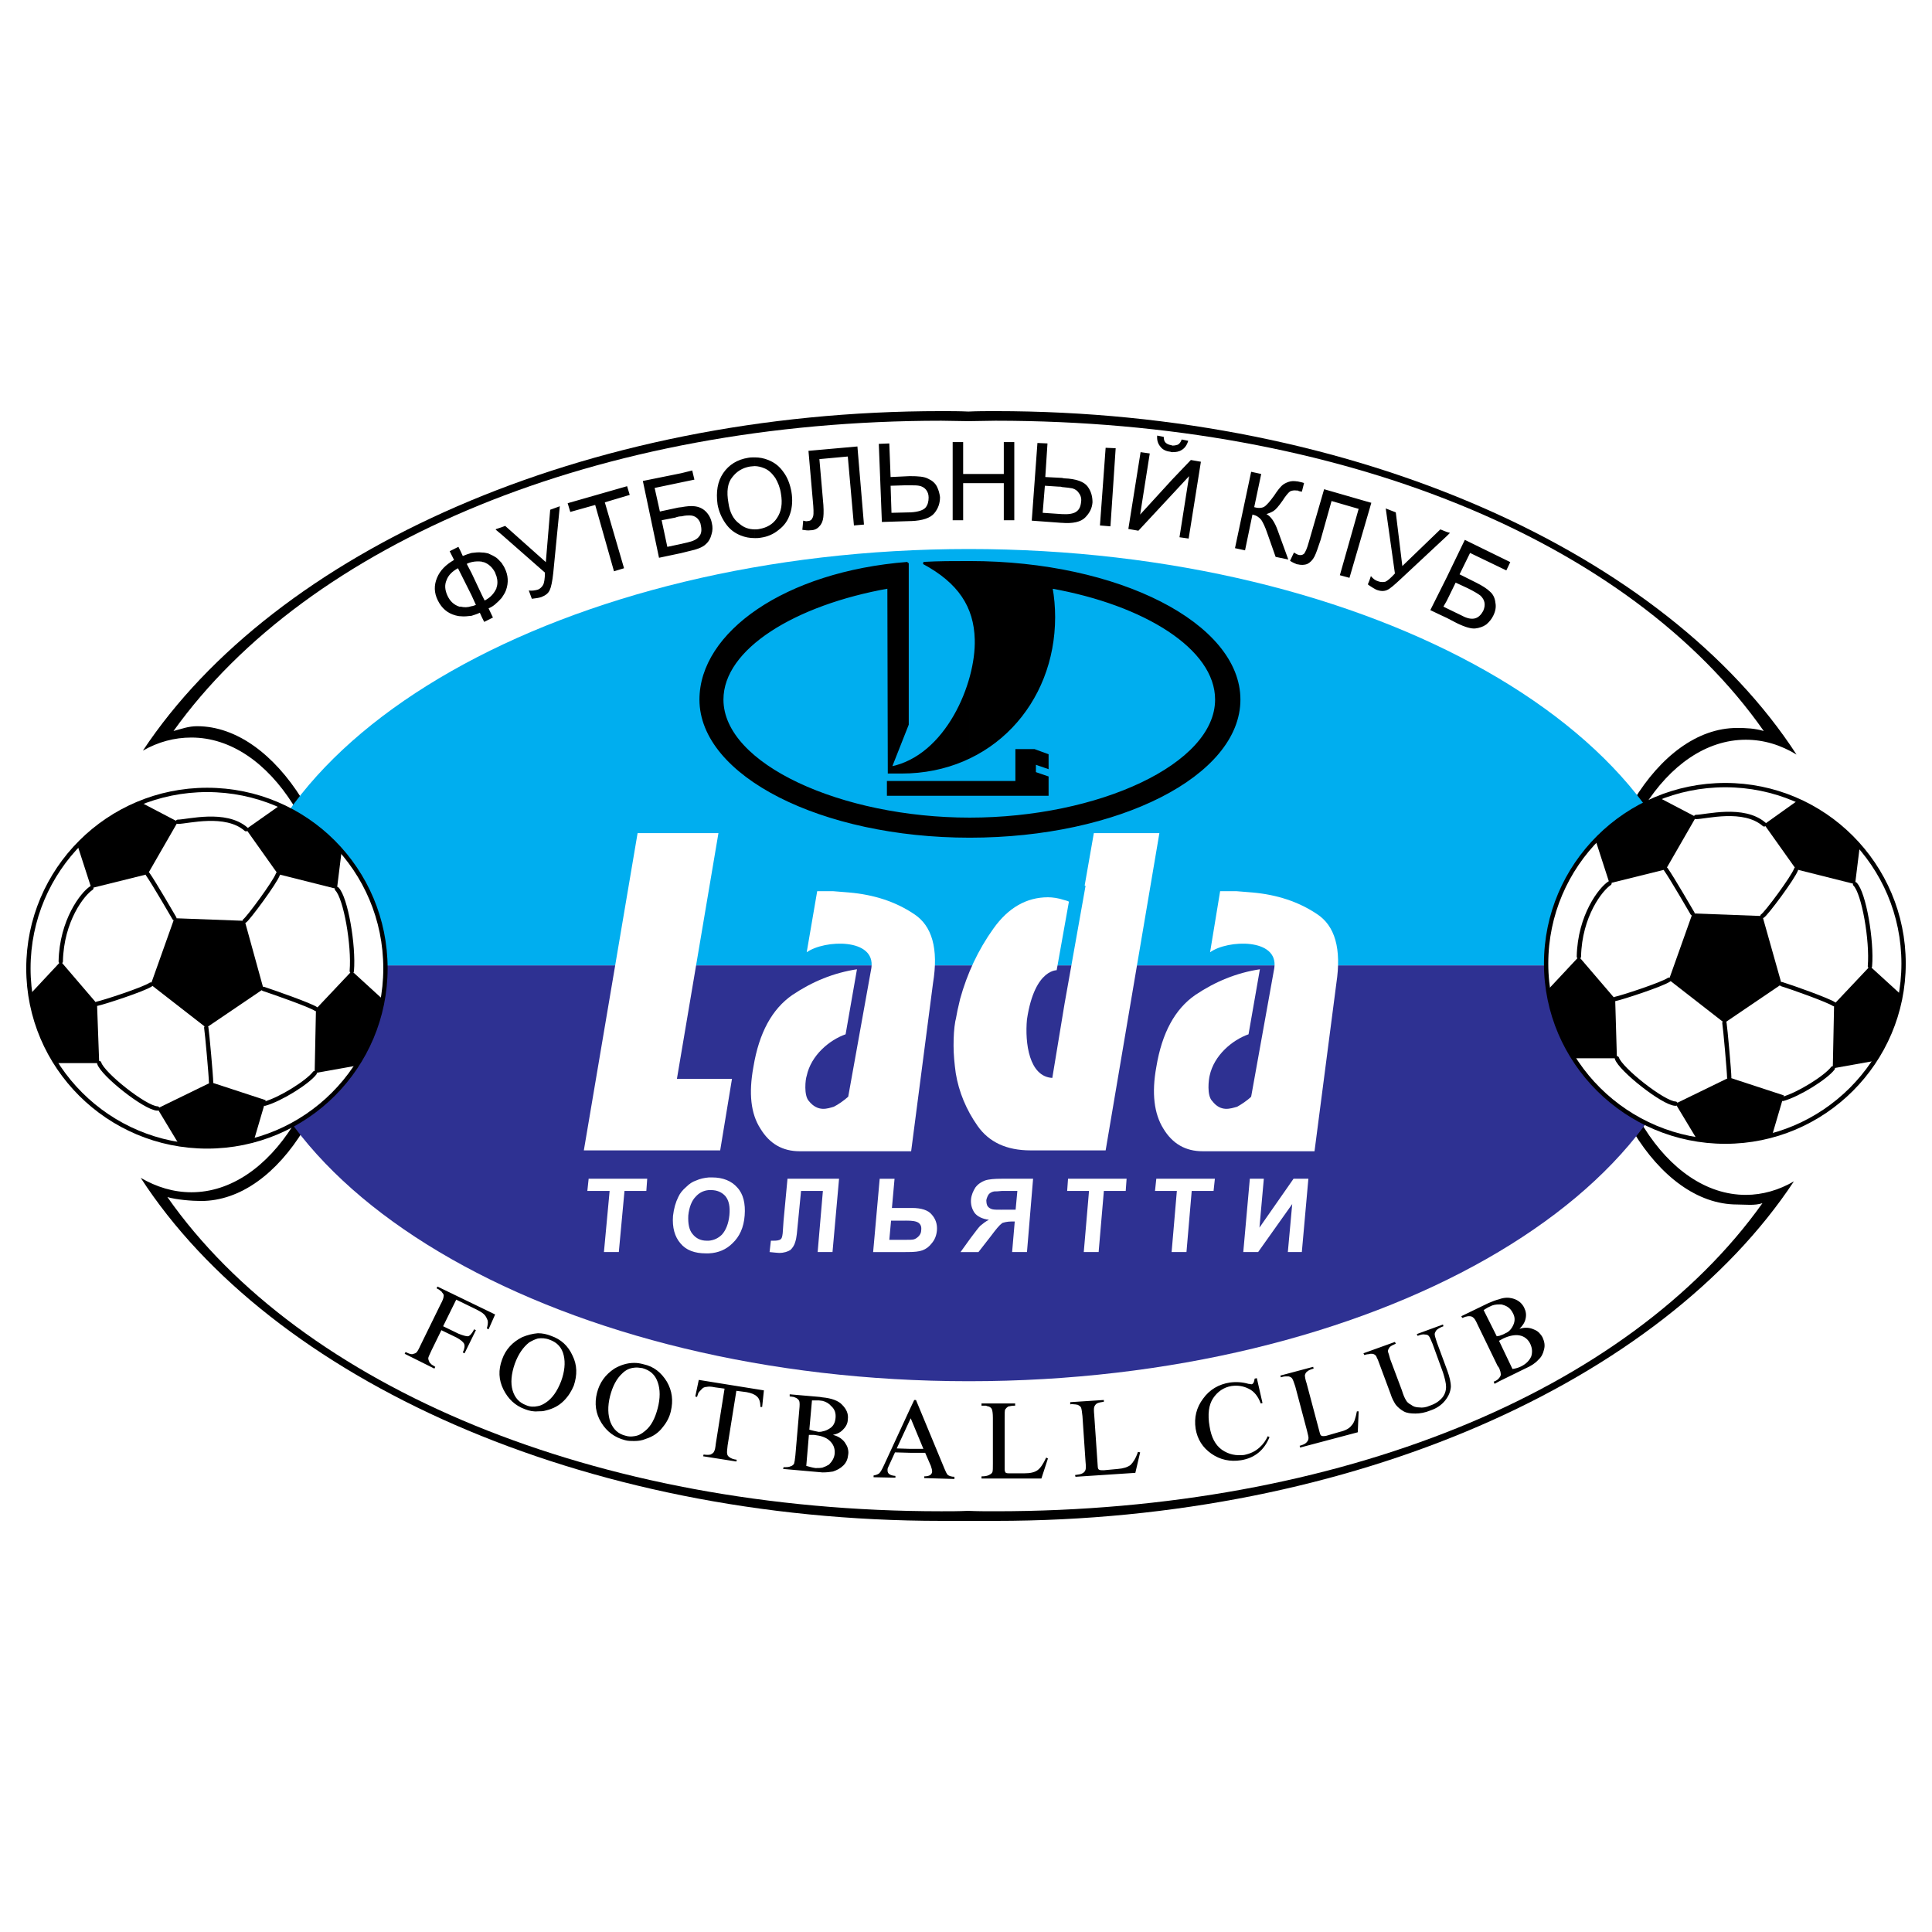
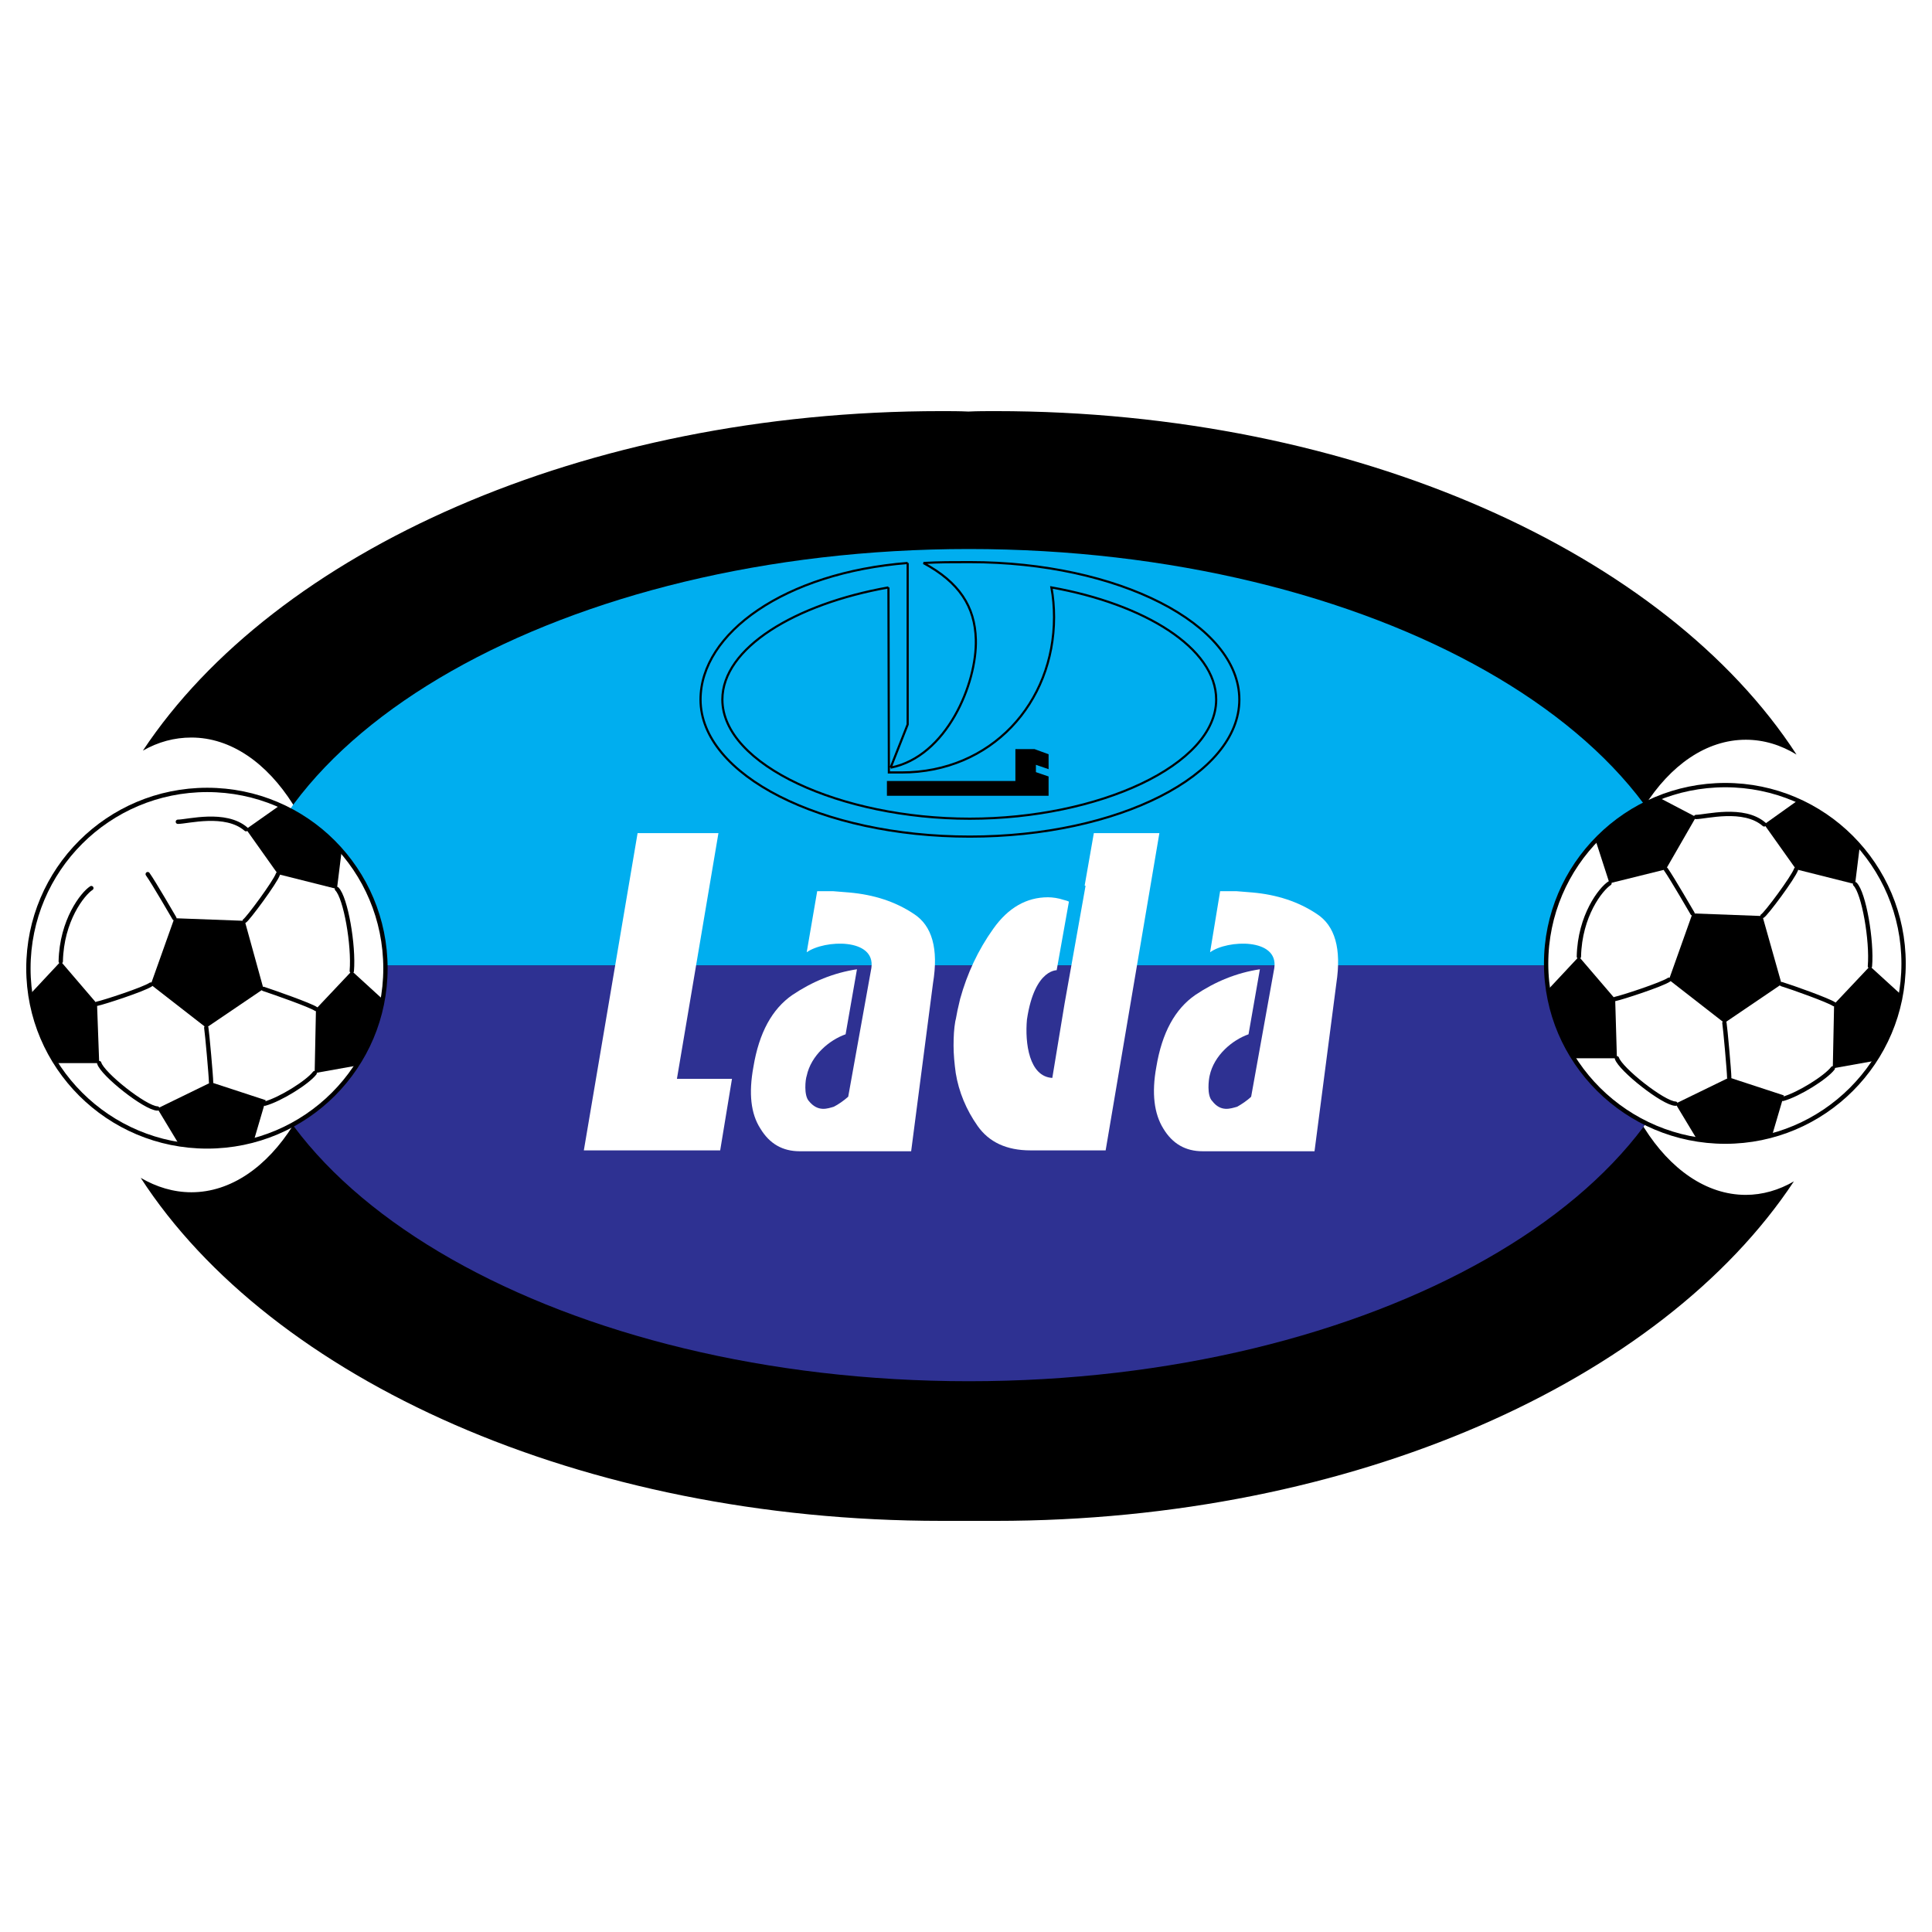
<svg xmlns="http://www.w3.org/2000/svg" version="1.0" id="Layer_1" x="0px" y="0px" width="192.756px" height="192.756px" viewBox="0 0 192.756 192.756" enable-background="new 0 0 192.756 192.756" xml:space="preserve">
  <g>
    <polygon fill-rule="evenodd" clip-rule="evenodd" fill="#FFFFFF" points="0,0 192.756,0 192.756,192.756 0,192.756 0,0  " />
    <path fill-rule="evenodd" clip-rule="evenodd" d="M99.321,151.738c35.708,0,66.489-13.977,79.656-33.873   c-1.481,0.869-3.139,1.348-4.796,1.348c-7.892,0-14.344-10.23-14.344-22.683c0-12.54,6.452-22.727,14.344-22.727   c1.788,0,3.488,0.522,5.059,1.48c-13.037-20.072-43.949-34.266-79.919-34.266c-0.916,0-1.788,0-2.704,0.043   c-0.915-0.043-1.831-0.043-2.703-0.043c-35.708,0-66.489,14.02-79.657,33.873c1.526-0.871,3.139-1.306,4.84-1.306   c7.891,0,14.344,10.188,14.344,22.684c0,12.495-6.453,22.684-14.344,22.684c-1.788,0-3.489-0.523-5.058-1.438   c12.993,20.072,43.948,34.223,79.875,34.223c0.873,0,1.788,0,2.659,0C97.49,151.738,98.405,151.738,99.321,151.738L99.321,151.738z   " />
-     <path fill-rule="evenodd" clip-rule="evenodd" fill="#FFFFFF" d="M99.321,150.779c34.269,0,63.132-11.93,76.518-30.738   c-0.785,0.262-1.701,0.131-2.529,0.131c-7.935,0-14.693-11.277-14.693-23.729c0-12.495,6.759-23.815,14.693-23.815   c0.916,0,1.788,0.043,2.66,0.305c-13.299-18.983-42.161-30.957-76.648-30.957c-0.916,0-1.788,0.043-2.704,0.043   c-0.915,0-1.831-0.043-2.703-0.043c-34.269,0-63.176,12.191-76.604,30.957c0.828-0.218,1.482-0.479,2.354-0.479   c7.892,0,14.955,11.32,14.955,23.815c0,12.495-6.671,23.553-14.562,23.553c-0.916,0-2.485-0.129-3.357-0.391   c13.298,18.982,42.771,31.348,77.215,31.348c0.873,0,1.788,0,2.659-0.043C97.49,150.779,98.405,150.779,99.321,150.779   L99.321,150.779z" />
    <path fill-rule="evenodd" clip-rule="evenodd" fill="#2E3192" d="M96.662,137.805c40.243,0,73.073-18.678,73.073-41.492H23.588   C23.588,119.127,56.419,137.805,96.662,137.805L96.662,137.805z" />
    <path fill-rule="evenodd" clip-rule="evenodd" fill="#00AEEF" d="M96.662,54.776c-40.243,0-73.073,18.635-73.073,41.536h146.146   C169.734,73.412,136.904,54.776,96.662,54.776L96.662,54.776z" />
    <path fill-rule="evenodd" clip-rule="evenodd" fill="#939598" d="M2.878,96.574c0-9.796,7.979-17.851,17.789-17.851   c9.897,0,17.789,8.055,17.789,17.851c0,9.84-7.892,17.807-17.789,17.807C10.857,114.381,2.878,106.414,2.878,96.574L2.878,96.574z" />
    <path fill-rule="evenodd" clip-rule="evenodd" fill="#FFFFFF" stroke="#000000" stroke-width="0.432" stroke-linejoin="round" stroke-miterlimit="2.613" d="   M20.667,114.381c9.854,0,17.789-7.967,17.789-17.764c0-9.84-7.935-17.807-17.789-17.807S2.834,86.777,2.834,96.617   C2.834,106.414,10.813,114.381,20.667,114.381L20.667,114.381z" />
    <polygon fill-rule="evenodd" clip-rule="evenodd" points="17.397,91.61 24.417,91.872 26.292,98.664 20.58,102.537 15.042,98.229    17.397,91.61  " />
-     <path fill-rule="evenodd" clip-rule="evenodd" d="M14.083,80.072l3.662,1.916l-3.008,5.225l-5.625,1.394l-1.352-4.18   C9.549,82.511,11.555,81.031,14.083,80.072L14.083,80.072z" />
    <path fill-rule="evenodd" clip-rule="evenodd" d="M34.096,84.818l-0.479,3.875l-5.886-1.48l-3.183-4.485l3.4-2.395   C30.434,81.422,32.352,82.728,34.096,84.818L34.096,84.818z" />
    <path fill-rule="evenodd" clip-rule="evenodd" d="M35.535,106.326l-4.142,0.74l0.131-6.4l3.575-3.788l3.052,2.788   C37.758,102.061,36.799,104.367,35.535,106.326L35.535,106.326z" />
    <path fill-rule="evenodd" clip-rule="evenodd" d="M17.877,114.207l-2.18-3.613l5.363-2.613l5.45,1.785l-1.177,4.006   c-1.482,0.436-3.096,0.609-4.666,0.609C19.795,114.381,18.749,114.338,17.877,114.207L17.877,114.207z" />
    <path fill-rule="evenodd" clip-rule="evenodd" d="M3.009,99.186l3.052-3.265l3.619,4.224l0.218,5.92H5.582l-0.043-0.086   C4.23,103.889,3.445,101.711,3.009,99.186L3.009,99.186z" />
    <path fill="none" stroke="#000000" stroke-width="0.432" stroke-linecap="round" stroke-linejoin="round" stroke-miterlimit="2.613" d="   M9.113,88.606c-0.873,0.566-2.965,3.222-3.052,7.314 M14.738,87.213c0.566,0.784,2.659,4.397,2.659,4.397 M27.73,87.213   c-0.262,0.784-3.009,4.484-3.314,4.659 M15.042,98.229c-0.697,0.479-4.708,1.785-5.363,1.916 M26.292,98.664   c1.046,0.348,4.666,1.611,5.232,2.002 M20.58,102.537c0.087,0.523,0.479,4.877,0.479,5.443 M9.898,106.064   c0.305,1.09,4.578,4.484,5.799,4.529 M17.746,81.988c0.959,0,4.753-1.044,6.802,0.74 M33.616,88.693   c0.872,0.872,1.7,5.617,1.482,8.186 M31.393,107.066c-0.698,0.914-3.401,2.613-4.971,3.047" />
-     <path fill-rule="evenodd" clip-rule="evenodd" fill="#939598" d="M154.344,96.095c0-9.796,7.936-17.851,17.789-17.851   s17.788,8.055,17.788,17.851c0,9.839-7.935,17.808-17.788,17.808S154.344,105.934,154.344,96.095L154.344,96.095z" />
+     <path fill-rule="evenodd" clip-rule="evenodd" fill="#939598" d="M154.344,96.095c0-9.796,7.936-17.851,17.789-17.851   s17.788,8.055,17.788,17.851c0,9.839-7.935,17.808-17.788,17.808S154.344,105.934,154.344,96.095L154.344,96.095" />
    <path fill-rule="evenodd" clip-rule="evenodd" fill="#FFFFFF" stroke="#000000" stroke-width="0.432" stroke-linejoin="round" stroke-miterlimit="2.613" d="   M172.133,113.902c9.81,0,17.788-7.969,17.788-17.764c0-9.84-7.979-17.808-17.788-17.808c-9.854,0-17.876,7.968-17.876,17.808   C154.257,105.934,162.279,113.902,172.133,113.902L172.133,113.902z" />
    <polygon fill-rule="evenodd" clip-rule="evenodd" points="168.862,91.131 175.839,91.393 177.757,98.186 172.046,102.061    166.508,97.75 168.862,91.131  " />
    <path fill-rule="evenodd" clip-rule="evenodd" d="M165.549,79.594l3.662,1.916l-3.008,5.225l-5.624,1.394l-1.352-4.18   C161.015,82.032,163.021,80.551,165.549,79.594L165.549,79.594z" />
    <path fill-rule="evenodd" clip-rule="evenodd" d="M185.562,84.339l-0.479,3.875l-5.886-1.48l-3.184-4.484l3.357-2.395   C181.899,80.944,183.773,82.25,185.562,84.339L185.562,84.339z" />
    <path fill-rule="evenodd" clip-rule="evenodd" d="M187,105.848l-4.142,0.74l0.131-6.4l3.575-3.788l3.052,2.786   C189.224,101.623,188.265,103.889,187,105.848L187,105.848z" />
    <path fill-rule="evenodd" clip-rule="evenodd" d="M169.342,113.729l-2.18-3.615l5.363-2.611l5.45,1.785l-1.178,4.006   c-1.482,0.436-3.096,0.609-4.665,0.609C171.261,113.902,170.214,113.859,169.342,113.729L169.342,113.729z" />
    <path fill-rule="evenodd" clip-rule="evenodd" d="M154.475,98.707l3.052-3.265l3.619,4.224l0.174,5.92h-4.272l-0.043-0.086   C155.696,103.41,154.867,101.232,154.475,98.707L154.475,98.707z" />
    <path fill="none" stroke="#000000" stroke-width="0.432" stroke-linecap="round" stroke-linejoin="round" stroke-miterlimit="2.613" d="   M160.579,88.127c-0.872,0.565-2.965,3.222-3.053,7.314 M166.203,86.734c0.566,0.784,2.659,4.397,2.659,4.397 M179.196,86.734   c-0.262,0.784-3.009,4.484-3.357,4.659 M166.508,97.75c-0.697,0.479-4.708,1.785-5.362,1.916 M177.757,98.186   c1.003,0.305,4.665,1.609,5.232,2.002 M172.046,102.061c0.087,0.521,0.479,4.875,0.479,5.441 M161.319,105.586   c0.349,1.09,4.622,4.484,5.843,4.527 M169.211,81.509c0.96,0,4.753-1.044,6.802,0.74 M185.082,88.214   c0.872,0.871,1.7,5.617,1.482,8.185 M182.858,106.588c-0.698,0.914-3.401,2.611-4.971,3.047" />
    <path fill-rule="evenodd" clip-rule="evenodd" d="M144.359,61.655v-0.958l1.526,0.74c0.479,0.261,0.915,0.348,1.265,0.261   c0.349-0.087,0.609-0.349,0.828-0.741c0.131-0.305,0.175-0.565,0.131-0.826c-0.044-0.262-0.175-0.479-0.393-0.697   c-0.218-0.174-0.654-0.436-1.265-0.74l-1.221-0.566l-0.872,1.785v-2.351l1.788-3.701l4.534,2.221l-0.393,0.827l-3.618-1.742   l-1.047,2.133l1.656,0.828c0.611,0.305,1.091,0.609,1.396,0.914c0.305,0.262,0.479,0.653,0.523,1.089   c0.088,0.435,0,0.87-0.219,1.306c-0.174,0.348-0.392,0.61-0.696,0.871c-0.306,0.218-0.698,0.349-1.09,0.392   c-0.394,0.044-1.003-0.13-1.744-0.479L144.359,61.655L144.359,61.655z M144.359,53.47v-0.392l0.305,0.087L144.359,53.47   L144.359,53.47z M144.359,53.079v0.392l-0.654,0.609v-1.263L144.359,53.079L144.359,53.079z M144.359,57.563v2.351l-0.349,0.609   l0.349,0.174v0.958l-0.654-0.305v-2.481L144.359,57.563L144.359,57.563z M143.705,52.817v1.263l-3.967,3.701   c-0.61,0.566-1.046,0.958-1.352,1.089s-0.654,0.131-1.091-0.043c-0.174-0.087-0.392-0.218-0.653-0.392v-0.566l0.131-0.392   c0.218,0.261,0.436,0.436,0.741,0.523c0.218,0.086,0.479,0.086,0.697,0.043c0.218-0.087,0.566-0.392,0.96-0.827l-0.916-6.488   l1.002,0.392l0.654,5.355L143.705,52.817L143.705,52.817z M143.705,58.869l-1.002,2.003l1.002,0.479V58.869L143.705,58.869z    M136.643,50.771l0.174-0.609l-0.174-0.044V50.771L136.643,50.771z M136.643,50.118v0.653l-2.006,6.879l-0.959-0.261l1.875-6.619   l-2.703-0.783l-1.091,3.875c-0.261,0.784-0.436,1.306-0.609,1.654c-0.175,0.348-0.437,0.61-0.698,0.74   c-0.305,0.13-0.654,0.13-1.003,0.043h-0.043v-1.001c0.043,0,0.043,0.043,0.087,0.043c0.262,0.087,0.436,0.044,0.61-0.087   c0.131-0.174,0.305-0.522,0.479-1.176l1.526-5.268L136.643,50.118L136.643,50.118z M136.643,57.868v0.566   c-0.044-0.043-0.131-0.087-0.174-0.13L136.643,57.868L136.643,57.868z M129.405,48.942c0,0,0.043,0,0.087,0   c0.044,0.044,0.087,0.044,0.218,0.087c0.087,0,0.131,0,0.175,0.044l0.218-0.872c-0.044-0.043-0.262-0.086-0.654-0.174h-0.043   V48.942L129.405,48.942z M129.405,48.028v0.914c-0.306-0.043-0.523,0-0.698,0.087c-0.174,0.13-0.436,0.436-0.74,0.914   c-0.394,0.566-0.698,0.915-0.916,1.045c-0.218,0.13-0.437,0.217-0.697,0.305c0.436,0.217,0.827,0.784,1.133,1.654l1.047,2.874   l-1.265-0.261l-0.828-2.351c-0.219-0.653-0.437-1.088-0.61-1.35c-0.219-0.261-0.48-0.436-0.873-0.522l-0.74,3.57l-1.003-0.217   l1.613-7.62l1.003,0.218l-0.698,3.309c0.437,0.13,0.785,0.087,1.003-0.043c0.219-0.131,0.566-0.522,1.003-1.132   c0.306-0.479,0.566-0.784,0.741-0.958c0.174-0.173,0.436-0.305,0.698-0.392C128.838,47.984,129.1,47.984,129.405,48.028   L129.405,48.028z M129.405,55.299c-0.088-0.043-0.175-0.087-0.306-0.174l-0.393,0.827c0.262,0.174,0.48,0.261,0.698,0.348V55.299   L129.405,55.299z M116.979,49.291v-1.48l1.832-1.917l1.002,0.174l-1.221,7.664l-0.915-0.131l0.959-6.095L116.979,49.291   L116.979,49.291z M116.979,45.11v-0.653c0.219,0,0.394-0.043,0.523-0.087c0.175-0.087,0.306-0.261,0.393-0.522l0.654,0.13   c-0.131,0.436-0.349,0.741-0.654,0.915C117.633,45.067,117.328,45.11,116.979,45.11L116.979,45.11z M116.979,44.458v0.653   c-0.043,0-0.131,0-0.218-0.043c-0.436-0.043-0.785-0.218-1.002-0.523c-0.219-0.261-0.35-0.609-0.306-1.088l0.654,0.13   c0,0.218,0.043,0.436,0.174,0.566c0.131,0.131,0.306,0.218,0.566,0.261C116.892,44.414,116.936,44.458,116.979,44.458   L116.979,44.458z M116.979,47.811l-3.227,3.526l0.96-6.095l-0.916-0.131l-1.221,7.664l1.003,0.174l3.4-3.657V47.811L116.979,47.811   z M105.948,52.164v-0.871c0.654,0.043,1.134-0.044,1.396-0.218c0.349-0.218,0.479-0.566,0.522-1.045   c0.044-0.305-0.043-0.61-0.218-0.827c-0.131-0.218-0.349-0.392-0.654-0.479c-0.217-0.043-0.566-0.087-1.046-0.131V47.68   l0.218,0.043c1.221,0.043,2.006,0.348,2.354,0.828c0.35,0.479,0.479,1.001,0.479,1.567c-0.044,0.609-0.305,1.088-0.741,1.524   C107.823,52.077,107.038,52.251,105.948,52.164L105.948,52.164z M110.309,44.675l1.002,0.044l-0.522,7.793l-1.047-0.087   L110.309,44.675L110.309,44.675z M105.948,47.68v0.914c-0.088-0.043-0.219-0.043-0.349-0.043l-1.352-0.088l-0.218,2.7l1.918,0.13   v0.871c0,0,0,0-0.044,0l-2.965-0.218l0.567-7.75l1.003,0.044l-0.219,3.353L105.948,47.68L105.948,47.68z M90.775,51.99v-0.871   h0.087c0.741-0.043,1.264-0.218,1.482-0.479c0.218-0.261,0.305-0.609,0.305-1.001c0-0.305-0.087-0.565-0.262-0.784   c-0.174-0.218-0.436-0.348-0.697-0.392c-0.218-0.043-0.523-0.043-0.916-0.043v-0.915c0.829,0,1.439,0.043,1.832,0.261   c0.392,0.174,0.697,0.435,0.872,0.784c0.175,0.348,0.262,0.697,0.306,1.044c0,0.61-0.174,1.132-0.567,1.611   s-1.177,0.74-2.311,0.784H90.775L90.775,51.99z M95.048,51.903v-7.793h1.046v3.178h4.055v-3.178h1.047v7.793h-1.047v-3.701h-4.055   v3.701H95.048L95.048,51.903z M90.775,47.505v0.915c-0.174,0-0.349,0-0.523,0l-1.396,0.043l0.087,2.7l1.831-0.044v0.871   l-2.79,0.087l-0.305-7.793l1.046-0.043l0.13,3.353l1.832-0.087C90.732,47.505,90.732,47.505,90.775,47.505L90.775,47.505z    M75.298,53.688v-0.871c0.131,0,0.305,0,0.479-0.043c0.741-0.131,1.352-0.479,1.744-1.089c0.436-0.653,0.567-1.437,0.393-2.438   c-0.087-0.61-0.305-1.132-0.566-1.568c-0.306-0.436-0.654-0.784-1.09-0.958c-0.305-0.13-0.654-0.217-0.959-0.217v-0.871   c0.479,0,0.916,0.087,1.352,0.261c0.654,0.262,1.133,0.653,1.525,1.22c0.393,0.522,0.654,1.219,0.786,1.959   c0.13,0.784,0.087,1.523-0.131,2.176c-0.218,0.697-0.61,1.219-1.133,1.611c-0.523,0.435-1.134,0.697-1.788,0.784   C75.69,53.688,75.472,53.688,75.298,53.688L75.298,53.688z M80.661,44.98l4.883-0.436l0.654,7.793l-1.002,0.087l-0.611-6.879   l-2.834,0.261l0.349,4.005c0.087,0.827,0.087,1.393,0.044,1.785c-0.044,0.392-0.175,0.696-0.393,0.914   c-0.218,0.262-0.523,0.392-0.872,0.392c-0.262,0.043-0.523,0-0.829-0.043l0.088-0.915c0.174,0.043,0.305,0.087,0.436,0.043   c0.218,0,0.393-0.087,0.479-0.305c0.131-0.174,0.131-0.566,0.087-1.219L80.661,44.98L80.661,44.98z M75.298,45.633v0.871   c-0.175,0-0.349,0.043-0.48,0.043c-0.741,0.131-1.308,0.479-1.744,1.045c-0.479,0.565-0.61,1.437-0.393,2.612   c0.131,0.914,0.48,1.61,1.09,2.046c0.436,0.391,0.959,0.565,1.526,0.565v0.871c-0.523,0-0.959-0.087-1.395-0.262   c-0.654-0.261-1.134-0.652-1.526-1.219c-0.392-0.565-0.654-1.176-0.785-1.872c-0.174-1.262,0-2.308,0.567-3.135   c0.566-0.827,1.395-1.35,2.485-1.524C74.862,45.633,75.08,45.633,75.298,45.633L75.298,45.633z M68.017,55.168v-0.915l0.566-0.131   c0.567-0.13,0.959-0.305,1.177-0.609c0.218-0.261,0.262-0.61,0.174-1.045c-0.043-0.348-0.174-0.566-0.392-0.784   c-0.218-0.174-0.436-0.261-0.741-0.261c-0.174,0-0.436,0-0.785,0.087v-0.914c0.479-0.087,0.916-0.131,1.264-0.087   c0.436,0.043,0.829,0.217,1.134,0.522c0.305,0.305,0.523,0.697,0.61,1.176c0.087,0.349,0.087,0.74-0.043,1.132   c-0.087,0.348-0.262,0.697-0.567,0.958c-0.305,0.305-0.872,0.522-1.7,0.697L68.017,55.168L68.017,55.168z M68.017,48.115v-0.915   l1.046-0.261l0.218,0.914L68.017,48.115L68.017,48.115z M50.053,56.169c0.087,0.174,0.218,0.305,0.305,0.523   c0.349,0.697,0.393,1.437,0.131,2.177c-0.087,0.261-0.262,0.522-0.436,0.784V56.169L50.053,56.169z M68.017,47.201v0.915   l-2.703,0.566l0.523,2.351l1.832-0.392c0.087,0,0.218-0.043,0.349-0.043v0.914c-0.218,0-0.436,0.044-0.654,0.131l-1.352,0.261   l0.567,2.656l1.439-0.305v0.915l-2.268,0.479l-1.613-7.663L68.017,47.201L68.017,47.201z M50.053,53.34l4.316,3.788   c0,0.609-0.087,1.045-0.174,1.219c-0.131,0.218-0.305,0.392-0.523,0.479c-0.305,0.087-0.61,0.131-0.915,0.087l0.305,0.827   c0.393-0.043,0.698-0.087,0.959-0.174c0.436-0.174,0.697-0.392,0.828-0.697c0.131-0.261,0.262-0.871,0.349-1.698l0.654-6.661   l-0.959,0.348l-0.436,5.225l-4.055-3.614L50.053,52.6V53.34L50.053,53.34z M61.258,56.997l-1.875-6.618l-2.485,0.697l-0.262-0.871   l5.93-1.698l0.262,0.871l-2.485,0.74l1.918,6.575L61.258,56.997L61.258,56.997z M49.53,55.647c0.218,0.174,0.349,0.348,0.523,0.522   v3.483c-0.174,0.174-0.305,0.348-0.523,0.522v-1.524c0.13-0.348,0.13-0.74,0-1.176V55.647L49.53,55.647z M50.053,52.6v0.74   l-0.523-0.436v-0.13L50.053,52.6L50.053,52.6z M48.091,55.125c0.218,0,0.393,0.043,0.61,0.087c0.305,0.13,0.567,0.261,0.829,0.436   v1.828c-0.044-0.086-0.087-0.217-0.131-0.348c-0.262-0.522-0.654-0.871-1.134-1.044c-0.043,0-0.131,0-0.174-0.044V55.125   L48.091,55.125z M49.53,60.175c-0.218,0.218-0.479,0.392-0.785,0.522l0.436,0.914l-0.872,0.436l-0.218-0.436v-2.22l0.262,0.522   c0.61-0.305,0.959-0.74,1.177-1.219c0,0,0,0,0-0.044V60.175L49.53,60.175z M49.53,52.774v0.13l-0.087-0.087L49.53,52.774   L49.53,52.774z M47.045,55.168c0.349-0.043,0.698-0.087,1.046-0.043v0.914c-0.305-0.044-0.698-0.044-1.046,0.044V55.168   L47.045,55.168z M48.091,61.612l-0.218-0.479c-0.261,0.13-0.566,0.218-0.828,0.305V60.48c0.131,0,0.305-0.087,0.436-0.13   l-0.436-0.958v-2.221l1.046,2.221V61.612L48.091,61.612z M45.955,54.994l0.218,0.479c0.306-0.131,0.567-0.218,0.872-0.305v0.915   c-0.174,0.043-0.305,0.086-0.479,0.174l0.479,0.914v2.221l-1.09-2.177V54.994L45.955,54.994z M47.045,61.438   c-0.392,0.043-0.741,0.087-1.09,0.043v-0.958c0.349,0.087,0.698,0.087,1.09-0.043V61.438L47.045,61.438z M45.301,55.865   l-0.437-0.871l0.872-0.436l0.218,0.436v2.221l-0.262-0.522c-0.566,0.305-0.959,0.697-1.133,1.175   c-0.218,0.479-0.175,1.001,0.087,1.568c0.262,0.565,0.654,0.914,1.177,1.088c0.043,0,0.087,0,0.131,0v0.958   c-0.174,0-0.349-0.043-0.523-0.087c-0.785-0.218-1.352-0.697-1.744-1.48c-0.393-0.784-0.393-1.524-0.087-2.264   C43.906,56.91,44.473,56.344,45.301,55.865L45.301,55.865z" />
    <path fill-rule="evenodd" clip-rule="evenodd" d="M149.592,137.805v-0.348c0.131-0.174,0.175-0.305,0.131-0.436   c0-0.088-0.044-0.262-0.131-0.479v-2.699l1.308,2.742c0.306-0.043,0.61-0.131,0.872-0.262c0.523-0.262,0.828-0.609,1.003-1   c0.131-0.438,0.087-0.828-0.088-1.221c-0.217-0.479-0.609-0.783-1.089-0.869c-0.48-0.088-1.047,0.043-1.613,0.305   c-0.131,0.086-0.262,0.129-0.393,0.217v-0.479c0.262-0.088,0.479-0.176,0.61-0.262c0.349-0.131,0.61-0.436,0.785-0.828   c0.174-0.391,0.174-0.783-0.044-1.174c-0.218-0.436-0.523-0.697-1.003-0.828c-0.087-0.043-0.218-0.043-0.349-0.043v-0.523   c0.479-0.174,0.915-0.174,1.265-0.086c0.566,0.131,1.003,0.479,1.221,0.957c0.174,0.35,0.218,0.697,0.13,1.088   c-0.087,0.393-0.305,0.697-0.609,1.002c0.522-0.174,1.002-0.131,1.395,0.043c0.218,0.088,0.393,0.174,0.567,0.35   c0.131,0.129,0.261,0.305,0.349,0.479c0.175,0.393,0.261,0.783,0.131,1.219c-0.088,0.393-0.262,0.74-0.567,1.002   c-0.262,0.305-0.697,0.609-1.308,0.871L149.592,137.805L149.592,137.805z M149.592,129.619v0.523c-0.349,0-0.654,0.043-0.959,0.217   c-0.219,0.088-0.393,0.219-0.611,0.348l1.309,2.613c0.087,0,0.174-0.043,0.262-0.043v0.479c-0.044,0.043-0.044,0.043-0.044,0.043   l0.044,0.045v2.699c-0.044-0.088-0.088-0.174-0.175-0.262l-2.006-4.137c-0.174-0.391-0.305-0.609-0.436-0.695   c-0.088-0.088-0.218-0.131-0.393-0.131c-0.087,0-0.174,0-0.306,0.043c-0.086,0-0.217,0.088-0.392,0.131l-0.088-0.174l2.703-1.307   C148.894,129.838,149.243,129.707,149.592,129.619L149.592,129.619z M149.592,137.457v0.348l-0.479,0.262l-0.088-0.217   C149.287,137.762,149.461,137.631,149.592,137.457L149.592,137.457z M90.819,144.945v-0.393h1.308l-1.264-3.047l-0.043,0.086   v-1.088l0.392-0.826h0.175l2.834,6.836c0.131,0.305,0.218,0.521,0.349,0.652c0.131,0.088,0.349,0.174,0.654,0.174v0.219   l-3.008-0.088v-0.174c0.523,0,0.785-0.174,0.785-0.523c0-0.086-0.043-0.26-0.13-0.521l-0.567-1.307H90.819L90.819,144.945z    M104.553,145.512l-0.653,2.002h-5.974v-0.217c0.349,0,0.566-0.043,0.741-0.131s0.305-0.174,0.349-0.305s0.044-0.393,0.044-0.828   v-4.57c0-0.436-0.044-0.697-0.088-0.828c-0.043-0.131-0.13-0.217-0.305-0.305c-0.087,0-0.175-0.043-0.306-0.088   c-0.13,0-0.261,0-0.436,0v-0.217h3.357v0.217c-0.306,0-0.523,0.045-0.698,0.088c-0.131,0.088-0.217,0.174-0.305,0.305   c-0.043,0.131-0.043,0.436-0.043,0.828v5.137c0,0.131,0.043,0.262,0.087,0.305c0.044,0.088,0.218,0.088,0.479,0.088h1.396   c0.567,0,1.003-0.088,1.309-0.305c0.305-0.219,0.566-0.611,0.872-1.264L104.553,145.512L104.553,145.512z M113.752,144.902   l-0.479,2.045l-5.973,0.393l-0.043-0.174c0.349-0.043,0.609-0.088,0.74-0.174c0.175-0.088,0.262-0.219,0.306-0.35   c0.043-0.129,0.043-0.391,0-0.826l-0.306-4.529c-0.044-0.434-0.087-0.695-0.131-0.826c-0.043-0.131-0.174-0.219-0.349-0.305   c-0.087,0-0.174-0.043-0.305-0.043s-0.262-0.045-0.436,0v-0.219l3.356-0.217v0.174c-0.305,0.043-0.523,0.086-0.697,0.174   c-0.132,0.088-0.218,0.217-0.262,0.348s-0.044,0.393,0,0.828l0.349,5.094c0,0.131,0.043,0.262,0.087,0.305   c0.088,0.088,0.262,0.088,0.523,0.088l1.396-0.131c0.566-0.043,0.959-0.174,1.264-0.393c0.262-0.262,0.523-0.652,0.742-1.307   L113.752,144.902L113.752,144.902z M125.395,137.5l0.565,2.482l-0.174,0.043c-0.262-0.697-0.654-1.219-1.221-1.48   c-0.523-0.262-1.09-0.348-1.701-0.262c-0.784,0.131-1.395,0.566-1.83,1.219c-0.437,0.654-0.567,1.611-0.35,2.832   c0.175,1.088,0.567,1.828,1.221,2.307c0.698,0.479,1.396,0.609,2.224,0.521c0.611-0.129,1.091-0.348,1.526-0.738   c0.393-0.35,0.654-0.742,0.828-1.133l0.175,0.088c-0.523,1.305-1.482,2.088-2.834,2.307c-1.09,0.174-2.093-0.043-2.965-0.652   s-1.395-1.438-1.569-2.482c-0.175-1.133,0.087-2.133,0.741-3.004c0.653-0.914,1.569-1.438,2.659-1.611   c0.654-0.086,1.265-0.045,1.875,0.131c0.131,0,0.218,0.043,0.305,0.043c0.175-0.043,0.262-0.219,0.306-0.566L125.395,137.5   L125.395,137.5z M135.553,140.809l-0.088,2.09l-5.755,1.525l-0.043-0.176c0.305-0.086,0.523-0.174,0.653-0.305   c0.131-0.129,0.218-0.262,0.218-0.391c0.044-0.131-0.043-0.393-0.131-0.785l-1.177-4.439c-0.131-0.393-0.218-0.654-0.305-0.785   c-0.044-0.086-0.175-0.174-0.349-0.217c-0.132,0-0.219,0-0.35,0s-0.261,0.043-0.436,0.088l-0.044-0.174l3.271-0.871l0.043,0.174   c-0.306,0.086-0.523,0.174-0.654,0.305c-0.131,0.086-0.174,0.217-0.217,0.348c0,0.174,0.043,0.436,0.174,0.828l1.308,4.92   c0.044,0.174,0.087,0.26,0.175,0.305c0.087,0.043,0.262,0.043,0.479,0l1.352-0.393c0.566-0.131,0.959-0.348,1.178-0.652   c0.261-0.262,0.392-0.74,0.522-1.395H135.553L135.553,140.809z M136.119,135.191l-0.087-0.174l3.14-1.131l0.086,0.174   c-0.305,0.131-0.479,0.217-0.609,0.348c-0.088,0.131-0.175,0.262-0.175,0.393c0,0.086,0.044,0.174,0.087,0.305   c0.044,0.131,0.088,0.305,0.132,0.479l1.176,3.135c0.132,0.436,0.263,0.74,0.394,0.959c0.087,0.174,0.261,0.348,0.523,0.479   c0.217,0.174,0.479,0.262,0.827,0.262c0.306,0.043,0.654,0,1.047-0.176c0.523-0.174,0.915-0.434,1.221-0.783   c0.262-0.305,0.393-0.697,0.393-1.088c0-0.393-0.131-0.871-0.305-1.438l-1.047-2.873c-0.175-0.393-0.262-0.652-0.35-0.74   c-0.087-0.131-0.218-0.174-0.392-0.174c-0.175-0.045-0.436,0-0.741,0.131l-0.087-0.176l2.616-0.957l0.043,0.174   c-0.349,0.131-0.566,0.262-0.697,0.393c-0.088,0.131-0.175,0.262-0.175,0.391c0,0.133,0.087,0.438,0.219,0.828l1.046,2.83   c0.218,0.609,0.349,1.131,0.349,1.611c-0.044,0.479-0.218,0.914-0.567,1.35c-0.348,0.436-0.827,0.783-1.481,1.002   c-0.523,0.217-1.047,0.305-1.482,0.305c-0.479,0-0.872-0.045-1.178-0.219c-0.305-0.174-0.566-0.391-0.785-0.652   c-0.174-0.262-0.392-0.654-0.522-1.088l-1.134-3.049c-0.087-0.217-0.131-0.391-0.218-0.523c-0.044-0.129-0.088-0.217-0.131-0.26   c-0.088-0.088-0.218-0.174-0.393-0.174c-0.087,0-0.218,0-0.306,0.043C136.425,135.105,136.25,135.148,136.119,135.191   L136.119,135.191z M90.819,140.504v1.088l-1.352,2.918l1.352,0.043v0.393l-1.526-0.043l-0.698,1.523   c0,0.043-0.043,0.088-0.043,0.131s0,0.131,0,0.174c0,0.305,0.262,0.479,0.785,0.523v0.174l-2.18-0.045v-0.174   c0.218-0.043,0.393-0.086,0.567-0.217c0.131-0.131,0.305-0.436,0.479-0.828L90.819,140.504L90.819,140.504z M82.056,146.904v-0.479   c0.262-0.088,0.436-0.174,0.654-0.305c0.305-0.305,0.523-0.654,0.567-1.088c0.043-0.523-0.131-0.959-0.523-1.307   c-0.175-0.174-0.436-0.305-0.698-0.393v-0.521c0.262-0.045,0.479-0.131,0.741-0.305c0.349-0.219,0.523-0.566,0.567-1.045   c0.043-0.48-0.087-0.871-0.436-1.176c-0.218-0.262-0.523-0.436-0.872-0.523v-0.348c0.916,0.086,1.613,0.348,1.962,0.74   c0.436,0.436,0.653,0.914,0.566,1.48c0,0.348-0.174,0.697-0.436,0.957c-0.262,0.305-0.61,0.479-1.046,0.566   c0.523,0.131,0.916,0.393,1.177,0.74c0.131,0.219,0.262,0.393,0.305,0.609c0.043,0.174,0.087,0.393,0.043,0.609   c-0.043,0.436-0.174,0.783-0.479,1.09c-0.305,0.305-0.654,0.479-1.046,0.609C82.84,146.861,82.492,146.904,82.056,146.904   L82.056,146.904z M82.056,139.416v0.348c-0.087,0-0.218-0.043-0.349-0.043c-0.218,0-0.436,0-0.697,0l-0.262,2.918   c0.436,0.129,0.741,0.174,0.916,0.217c0.13,0,0.261,0,0.392-0.043v0.521c-0.218-0.086-0.523-0.131-0.829-0.174   c-0.174,0-0.305,0-0.523,0l-0.262,3.092c0.305,0.086,0.61,0.174,0.916,0.217c0.262,0,0.48,0,0.698-0.043v0.479   c-0.131,0-0.305-0.043-0.479-0.043l-3.444-0.305l0.043-0.174c0.306,0,0.524,0,0.698-0.088c0.174-0.043,0.305-0.174,0.349-0.262   c0.043-0.131,0.087-0.391,0.131-0.826l0.393-4.572c0.043-0.393,0.043-0.697,0-0.826c-0.044-0.131-0.131-0.219-0.262-0.307   c-0.087-0.043-0.174-0.086-0.305-0.129c-0.087,0-0.218-0.045-0.393-0.045v-0.217l3.008,0.262   C81.881,139.373,81.968,139.416,82.056,139.416L82.056,139.416z M63.264,143.77v-0.479c0.393-0.043,0.741-0.219,1.09-0.523   c0.61-0.479,1.003-1.262,1.264-2.264c0.262-1.002,0.262-1.871,0-2.613c-0.261-0.738-0.741-1.174-1.525-1.393   c-0.305-0.043-0.567-0.086-0.829-0.043v-0.479c0.305,0,0.61,0.043,0.916,0.131c1.046,0.217,1.788,0.826,2.354,1.742   c0.523,0.912,0.654,1.871,0.393,2.959c-0.131,0.566-0.393,1.09-0.829,1.611c-0.393,0.523-0.959,0.914-1.657,1.133   C64.049,143.727,63.657,143.77,63.264,143.77L63.264,143.77z M69.717,137.674l6.497,1.045l-0.174,1.654h-0.175   c0-0.521-0.13-0.871-0.349-1.045c-0.218-0.217-0.567-0.348-1.046-0.436l-1.003-0.131l-0.872,5.443   c-0.044,0.436-0.087,0.697-0.044,0.828c0,0.129,0.087,0.26,0.218,0.348c0.174,0.131,0.393,0.217,0.741,0.262l-0.044,0.174   l-3.313-0.523l0.044-0.174c0.305,0.043,0.523,0.043,0.697,0c0.174-0.086,0.305-0.174,0.349-0.305   c0.087-0.131,0.13-0.391,0.174-0.783l0.872-5.486l-0.959-0.131c-0.392-0.086-0.654-0.086-0.829-0.043   c-0.218,0-0.392,0.086-0.567,0.305c-0.087,0.086-0.174,0.174-0.262,0.305c-0.043,0.131-0.087,0.262-0.13,0.393l-0.174-0.045   L69.717,137.674L69.717,137.674z M63.264,135.977v0.479c-0.436,0.043-0.829,0.219-1.177,0.566   c-0.567,0.521-0.959,1.262-1.221,2.264c-0.262,1.045-0.218,1.916,0.043,2.613c0.305,0.74,0.785,1.174,1.526,1.35   c0.262,0.086,0.567,0.086,0.829,0.043v0.479c-0.305,0-0.61,0-0.916-0.088c-1.003-0.26-1.788-0.826-2.354-1.74   s-0.698-1.916-0.436-2.961s0.829-1.828,1.744-2.438C61.913,136.193,62.566,135.977,63.264,135.977L63.264,135.977z M53.672,140.809   v-0.521c0.262-0.045,0.523-0.174,0.785-0.35c0.654-0.436,1.134-1.131,1.526-2.133c0.349-0.957,0.436-1.828,0.262-2.568   c-0.174-0.783-0.654-1.307-1.396-1.568c-0.436-0.174-0.828-0.174-1.177-0.129v-0.523c0.437,0,0.872,0.086,1.309,0.262   c1.002,0.348,1.7,1,2.136,1.959c0.48,0.957,0.48,1.959,0.131,3.004c-0.218,0.521-0.523,1.045-1.003,1.523s-1.046,0.783-1.788,0.959   C54.195,140.809,53.934,140.809,53.672,140.809L53.672,140.809z M49.399,131.145l-0.654,1.479l-0.174-0.086   c0.087-0.305,0.13-0.566,0.087-0.783c-0.087-0.219-0.174-0.436-0.349-0.609c-0.174-0.176-0.479-0.35-0.916-0.566l-1.875-0.914   l-1.308,2.654l1.526,0.74c0.436,0.176,0.742,0.262,0.959,0.262c0.175-0.043,0.393-0.262,0.611-0.697l0.174,0.088l-1.133,2.307   l-0.175-0.086c0.175-0.35,0.218-0.654,0.131-0.871c-0.087-0.174-0.349-0.393-0.741-0.609l-1.526-0.74l-1.002,2.047   c-0.175,0.391-0.306,0.652-0.306,0.738c0,0.133,0.043,0.262,0.131,0.438c0.043,0.043,0.131,0.129,0.218,0.217   c0.087,0.043,0.218,0.131,0.349,0.219l-0.087,0.174l-2.965-1.48l0.087-0.176c0.262,0.131,0.479,0.219,0.654,0.219   c0.175-0.043,0.349-0.088,0.436-0.174c0.087-0.088,0.218-0.305,0.393-0.697l2.005-4.092c0.218-0.393,0.306-0.654,0.306-0.785   c0.043-0.129,0-0.26-0.131-0.391c-0.043-0.088-0.087-0.131-0.218-0.217c-0.087-0.088-0.174-0.133-0.349-0.219l0.087-0.174   L49.399,131.145L49.399,131.145z M53.672,133.016v0.523c-0.305,0.086-0.567,0.217-0.872,0.391c-0.61,0.479-1.09,1.176-1.439,2.133   c-0.349,1.002-0.436,1.916-0.218,2.656c0.218,0.74,0.654,1.219,1.352,1.48c0.393,0.174,0.785,0.174,1.177,0.088v0.521   c-0.436,0.045-0.872-0.043-1.308-0.217c-0.959-0.35-1.657-1.002-2.137-1.959c-0.479-0.959-0.523-1.959-0.13-3.004   c0.349-1.002,1.046-1.742,2.005-2.221C52.626,133.189,53.149,133.059,53.672,133.016L53.672,133.016z" />
    <path fill-rule="evenodd" clip-rule="evenodd" fill="#FFFFFF" d="M83.189,110.42c-0.611,0.174-1.57,0.564-2.485-0.566   c-0.523-0.566-0.349-2.178-0.218-2.525c0.436-2.047,2.267-3.57,3.88-4.137l1.133-6.487c-2.311,0.349-4.447,1.22-6.453,2.569   c-2.006,1.393-3.313,3.744-3.88,7.184c-0.479,2.613-0.262,4.658,0.697,6.139c0.916,1.523,2.224,2.264,3.924,2.264h4.579h6.54   l2.18-16.762c0.567-3.439-0.087-5.747-1.918-6.922c-1.831-1.22-3.967-1.916-6.453-2.134c-0.523-0.043-1.046-0.087-1.613-0.13   c-0.523,0-1.046,0-1.57,0l-1.046,6.095c1.787-1.262,6.889-1.437,6.452,1.567l-2.311,12.844   C84.192,109.809,83.625,110.201,83.189,110.42L83.189,110.42z" />
    <path fill-rule="evenodd" clip-rule="evenodd" fill="#FFFFFF" d="M104.989,107.545c-2.312-0.131-2.747-3.482-2.529-5.834   c0.785-5.268,3.183-4.876,2.965-4.919l1.221-6.836c-0.174-0.086-0.349-0.13-0.522-0.174c-0.523-0.174-1.09-0.261-1.57-0.261   c-2.136,0-3.968,1.044-5.449,3.135c-1.527,2.133-2.616,4.484-3.314,7.011c-0.086,0.391-0.174,0.783-0.261,1.131   c-0.088,0.393-0.131,0.783-0.219,1.088c-0.13,0.74-0.174,1.525-0.174,2.439c0,0.871,0.087,1.785,0.218,2.742   c0.305,1.871,1.047,3.658,2.18,5.268c1.134,1.611,2.878,2.439,5.276,2.439h7.499l5.362-31.653h-6.54l-0.915,5.225l0.087,0.043   l-2.094,11.756L104.989,107.545L104.989,107.545z" />
    <polygon fill-rule="evenodd" clip-rule="evenodd" fill="#FFFFFF" points="71.679,83.12 67.537,107.633 73.03,107.633    71.853,114.773 58.25,114.773 63.613,83.12 71.679,83.12  " />
    <path fill-rule="evenodd" clip-rule="evenodd" fill="#FFFFFF" d="M123.432,110.42c-0.653,0.174-1.613,0.564-2.485-0.566   c-0.566-0.566-0.349-2.178-0.262-2.525c0.437-2.047,2.268-3.57,3.881-4.137l1.134-6.487c-2.312,0.349-4.447,1.22-6.453,2.569   c-2.006,1.393-3.313,3.744-3.881,7.184c-0.479,2.613-0.218,4.658,0.698,6.139c0.915,1.523,2.224,2.264,3.924,2.264h4.622h6.54   l2.18-16.762c0.522-3.439-0.131-5.747-1.963-6.922c-1.83-1.22-3.967-1.916-6.409-2.134c-0.565-0.043-1.09-0.087-1.612-0.13   c-0.566,0-1.091,0-1.613,0l-1.003,6.095c1.744-1.262,6.845-1.437,6.409,1.567l-2.311,12.844   C124.435,109.809,123.824,110.201,123.432,110.42L123.432,110.42z" />
-     <path fill-rule="evenodd" clip-rule="evenodd" fill="#FFFFFF" d="M99.932,122.045v-1.352c0.087,0,0.218,0,0.306,0h1.09l0.174-1.871   h-1.177c-0.131,0-0.262,0-0.393,0v-1.219c0.043,0,0.043,0,0.043,0h3.096l-0.61,7.314h-1.482l0.262-3.049h-0.305   C100.498,121.869,100.149,121.957,99.932,122.045L99.932,122.045z M108.128,124.918l0.523-6.096h-2.18l0.087-1.219h5.843   l-0.088,1.219h-2.18l-0.523,6.096H108.128L108.128,124.918z M116.892,124.918l0.523-6.096h-2.18l0.13-1.219h5.843l-0.13,1.219   h-2.181l-0.523,6.096H116.892L116.892,124.918z M124.696,117.604h1.396l-0.437,4.875l3.401-4.875h1.481l-0.653,7.314h-1.396   l0.437-4.789l-3.401,4.789h-1.482L124.696,117.604L124.696,117.604z M99.932,117.604v1.219c-0.349,0.043-0.61,0.043-0.741,0.043   c-0.219,0.043-0.393,0.131-0.523,0.262c-0.131,0.174-0.218,0.391-0.262,0.609c0,0.262,0.044,0.479,0.131,0.609   c0.131,0.174,0.306,0.262,0.479,0.305c0.175,0.043,0.479,0.043,0.916,0.043v1.352c0,0.043,0,0.043,0,0.043   c-0.218,0.129-0.567,0.566-1.09,1.262l-1.221,1.568h-1.788l1.003-1.395c0.436-0.564,0.741-1,0.959-1.219   c0.262-0.217,0.523-0.436,0.872-0.609c-0.697-0.086-1.177-0.348-1.439-0.697c-0.261-0.391-0.392-0.826-0.349-1.35   c0.043-0.436,0.218-0.826,0.436-1.174c0.261-0.35,0.61-0.566,0.959-0.697C98.667,117.646,99.234,117.604,99.932,117.604   L99.932,117.604z M90.34,124.918v-1.221c0.392,0,0.654,0,0.828-0.043s0.349-0.174,0.479-0.305c0.174-0.174,0.262-0.391,0.262-0.609   c0.043-0.348-0.043-0.566-0.262-0.74c-0.261-0.174-0.654-0.217-1.221-0.217H90.34v-1.264h0.654c0.916,0,1.613,0.219,1.962,0.654   c0.392,0.436,0.567,0.957,0.523,1.566c-0.043,0.523-0.218,0.957-0.523,1.307c-0.262,0.348-0.567,0.566-0.916,0.697   c-0.349,0.129-0.829,0.174-1.439,0.174H90.34L90.34,124.918z M90.34,120.52v1.264h-1.439l-0.174,1.914h1.439   c0.043,0,0.13,0,0.174,0v1.221h-3.227l0.654-7.314h1.482l-0.262,2.916H90.34L90.34,120.52z M70.72,125.049v-1.264   c0.523-0.043,0.959-0.262,1.308-0.609c0.393-0.436,0.654-1.088,0.742-1.916c0.087-0.871-0.044-1.48-0.393-1.916   c-0.349-0.391-0.829-0.609-1.438-0.609c-0.044,0-0.131,0-0.218,0v-1.262c0.131,0,0.218,0,0.349,0c1.046,0,1.918,0.348,2.485,1.002   c0.61,0.652,0.829,1.609,0.741,2.785c-0.087,1.219-0.523,2.133-1.221,2.787C72.464,124.656,71.679,125.004,70.72,125.049   L70.72,125.049z M78.568,117.604h5.145l-0.654,7.314h-1.482l0.523-6.096h-2.18l-0.306,3.135c-0.086,0.914-0.13,1.523-0.261,1.916   c-0.087,0.348-0.262,0.609-0.479,0.826c-0.262,0.174-0.654,0.305-1.134,0.305c-0.174,0-0.479-0.043-0.959-0.086l0.13-1.133h0.306   c0.305,0,0.523-0.043,0.654-0.131c0.131-0.086,0.174-0.262,0.218-0.609l0.087-1.262L78.568,117.604L78.568,117.604z    M60.255,124.918l0.567-6.096h-2.223l0.13-1.219h5.843l-0.087,1.219h-2.18l-0.566,6.096H60.255L60.255,124.918z M70.72,117.473   v1.262c-0.523,0.045-0.959,0.262-1.308,0.654c-0.392,0.391-0.654,1.045-0.741,1.871c-0.043,0.828,0.087,1.48,0.437,1.873   c0.348,0.436,0.828,0.652,1.395,0.652c0.087,0,0.174,0,0.218,0v1.264c-0.087,0-0.218,0-0.305,0c-1.09,0-1.962-0.305-2.529-1.002   c-0.567-0.654-0.829-1.568-0.741-2.742c0.087-0.74,0.262-1.35,0.523-1.873c0.174-0.393,0.436-0.697,0.785-1.002   c0.305-0.305,0.61-0.521,1.002-0.652C69.848,117.604,70.24,117.516,70.72,117.473L70.72,117.473z" />
-     <path fill-rule="evenodd" clip-rule="evenodd" d="M96.705,56.083h0.043c14.824,0,26.901,6.182,26.901,13.714   s-12.077,13.671-26.901,13.671h-0.043v-1.785h0.043c12.862,0,24.591-5.355,24.591-11.886c0-5.138-7.15-9.535-16.438-11.189   c0.175,0.958,0.262,1.959,0.262,2.961c0,6.182-3.27,11.538-8.458,14.019v-7.576c0.436-1.48,0.654-2.96,0.654-4.223   c-0.044-1.132-0.262-2.177-0.654-3.091V56.083L96.705,56.083z M92.127,56.169c1.613-0.086,2.791-0.086,4.578-0.086v4.615   C95.92,58.913,94.438,57.432,92.127,56.169L92.127,56.169z M96.705,83.469v-1.785c-12.818,0-24.634-5.355-24.634-11.886   c0-5.138,7.238-9.535,16.568-11.189l0.043,18.46h1.265c2.485,0,4.752-0.522,6.758-1.48v-7.576   c-1.177,3.788-3.793,7.794-7.848,8.577l1.701-4.31v-16.11c-12.251,0.958-20.666,7.01-20.666,13.628   C69.892,77.33,81.968,83.469,96.705,83.469L96.705,83.469z" />
    <path fill="none" stroke="#000000" stroke-width="0.216" stroke-miterlimit="2.613" d="M92.127,56.169   c1.613-0.086,2.834-0.086,4.621-0.086c14.824,0,26.901,6.182,26.901,13.714s-12.077,13.671-26.901,13.671   c-14.78,0-26.856-6.139-26.856-13.671c0-6.618,8.415-12.67,20.666-13.628 M90.558,56.169v16.11l-1.701,4.31 M88.857,76.589   c5.581-1.088,8.633-8.403,8.502-12.8c-0.087-3.266-1.657-5.704-5.232-7.62 M89.947,77.068c8.938,0,15.216-6.922,15.216-15.5   c0-1.001-0.087-2.003-0.262-2.961c9.287,1.655,16.438,6.052,16.438,11.189c0,6.531-11.729,11.886-24.591,11.886   c-12.817,0-24.677-5.355-24.677-11.886c0-5.138,7.238-9.535,16.568-11.189 M88.64,58.608l0.043,18.46h1.265" />
    <polygon fill-rule="evenodd" clip-rule="evenodd" stroke="#000000" stroke-width="0.216" stroke-miterlimit="2.613" points="   103.245,77.112 104.51,77.547 104.51,79.289 88.596,79.289 88.596,78.026 101.414,78.026 101.414,74.848 103.201,74.848    104.51,75.327 104.51,76.589 103.245,76.154 103.245,77.112  " />
  </g>
</svg>